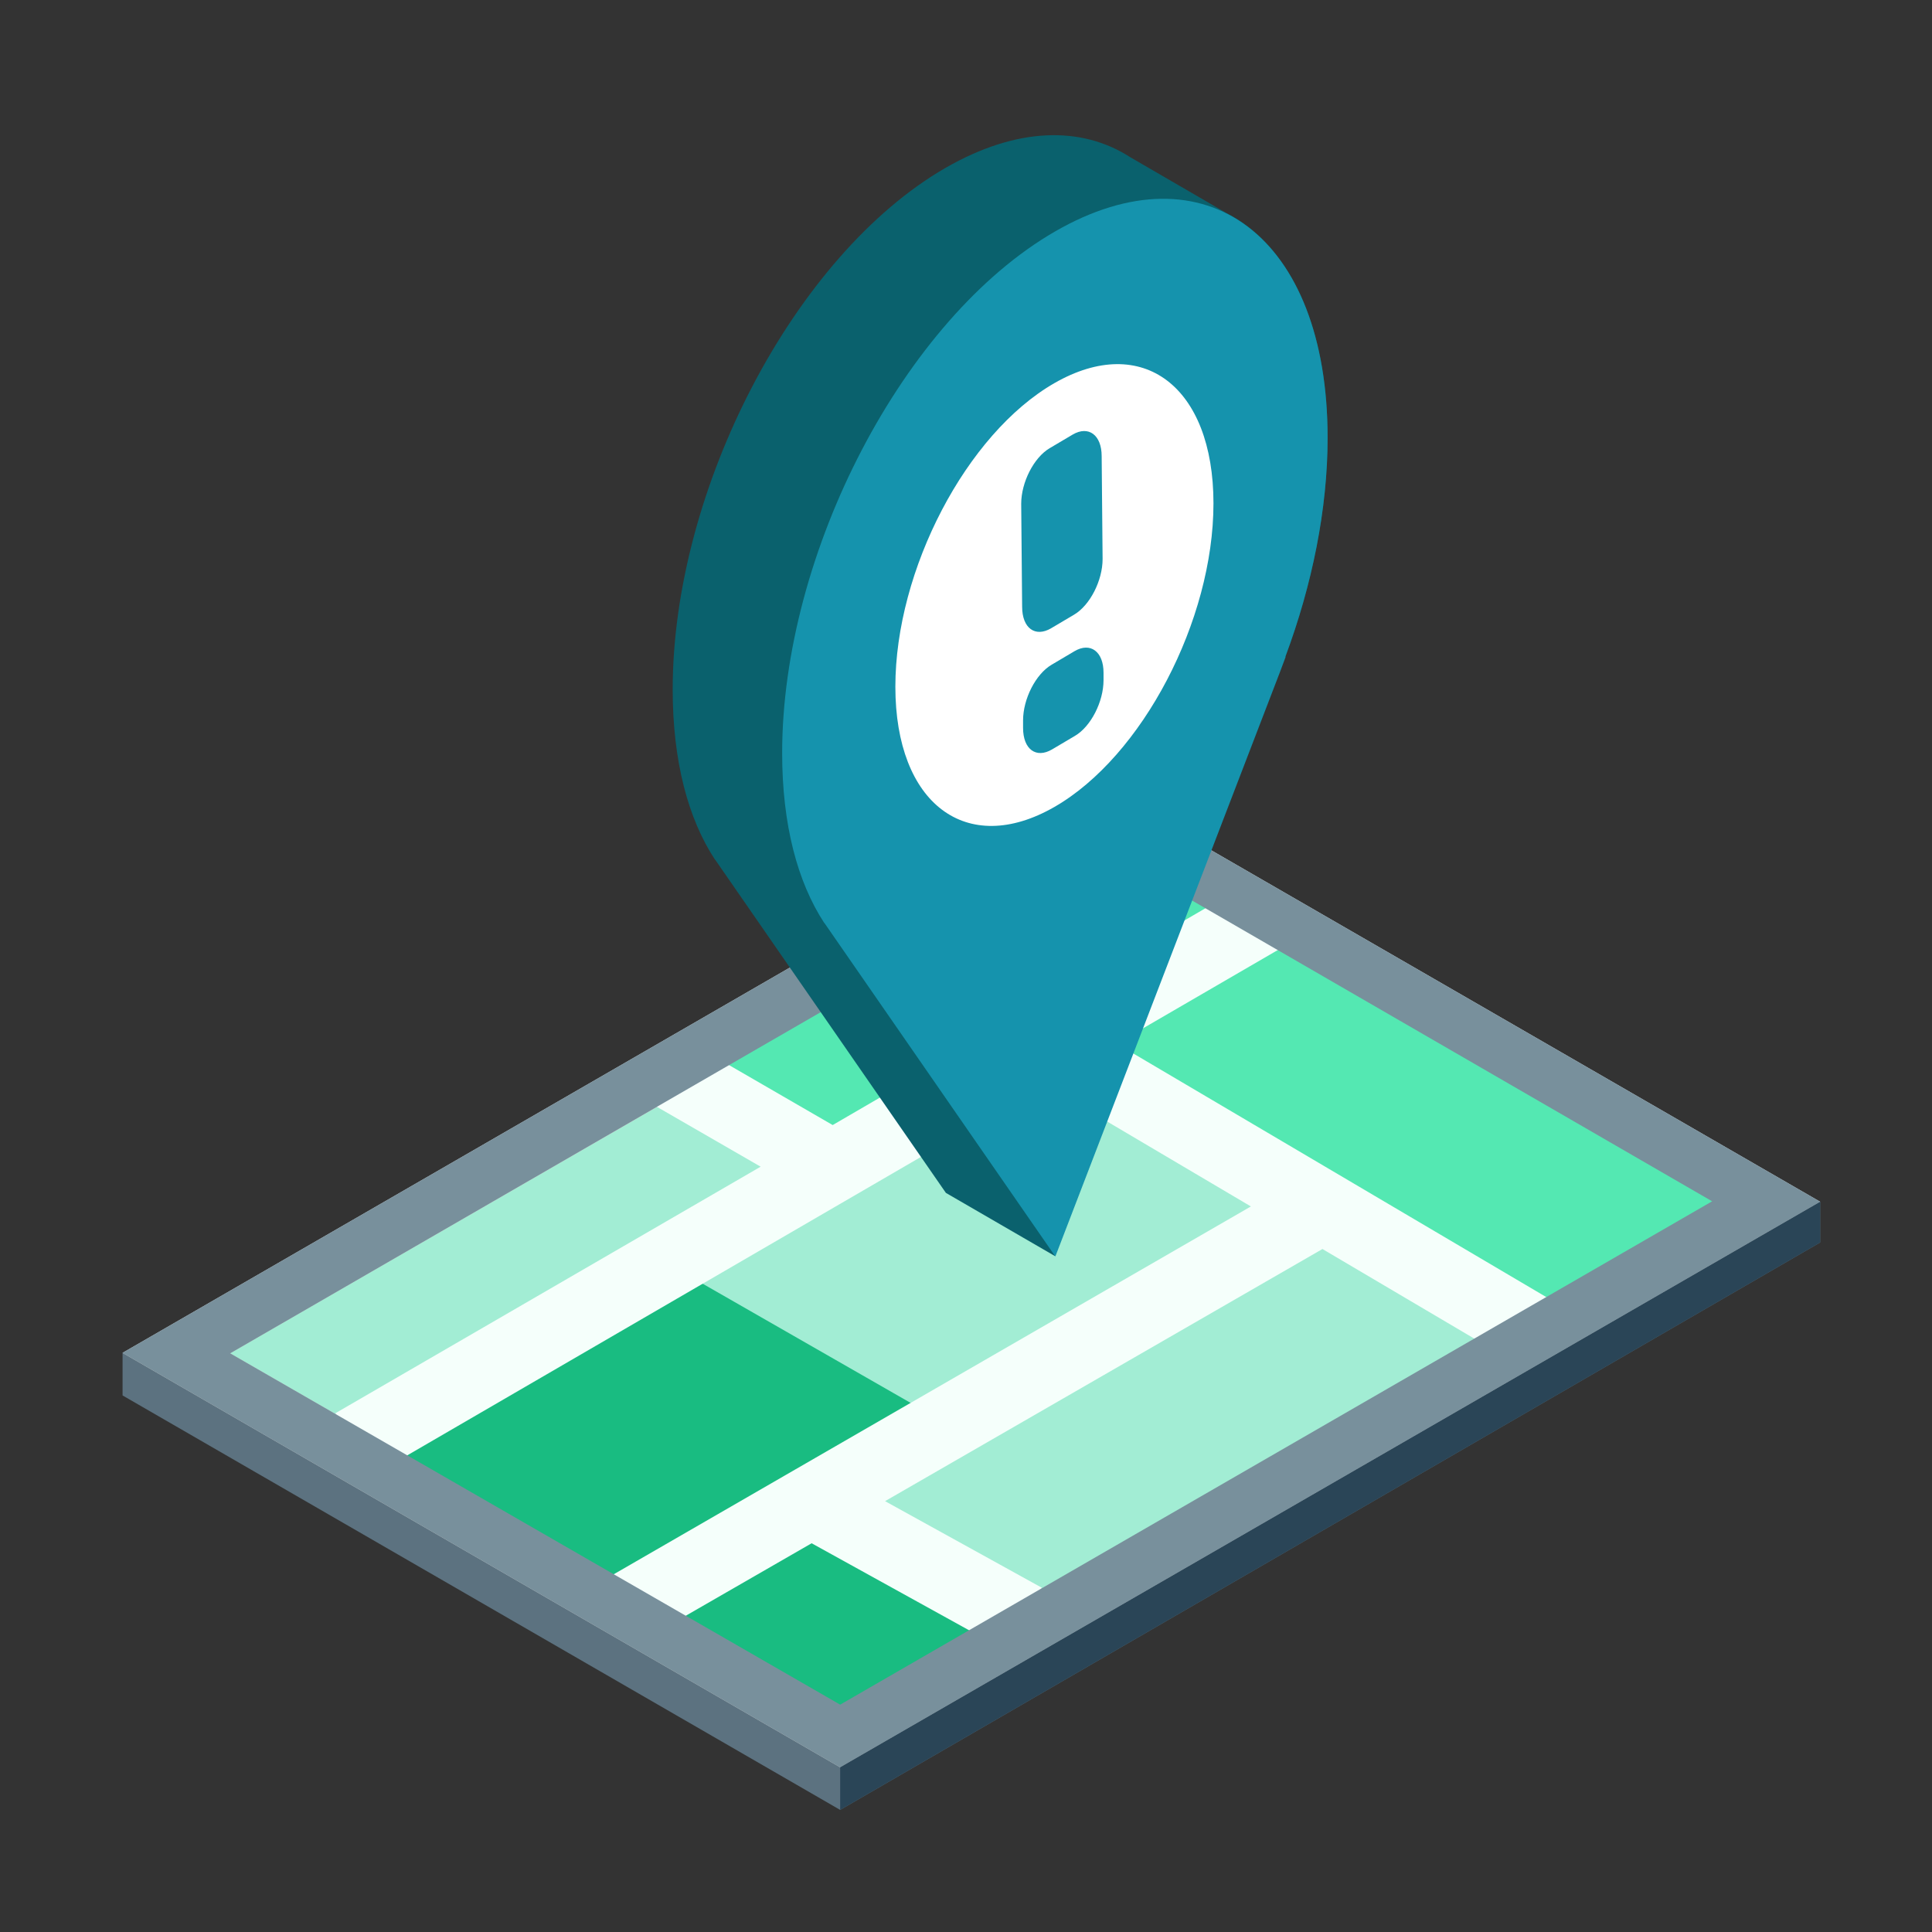
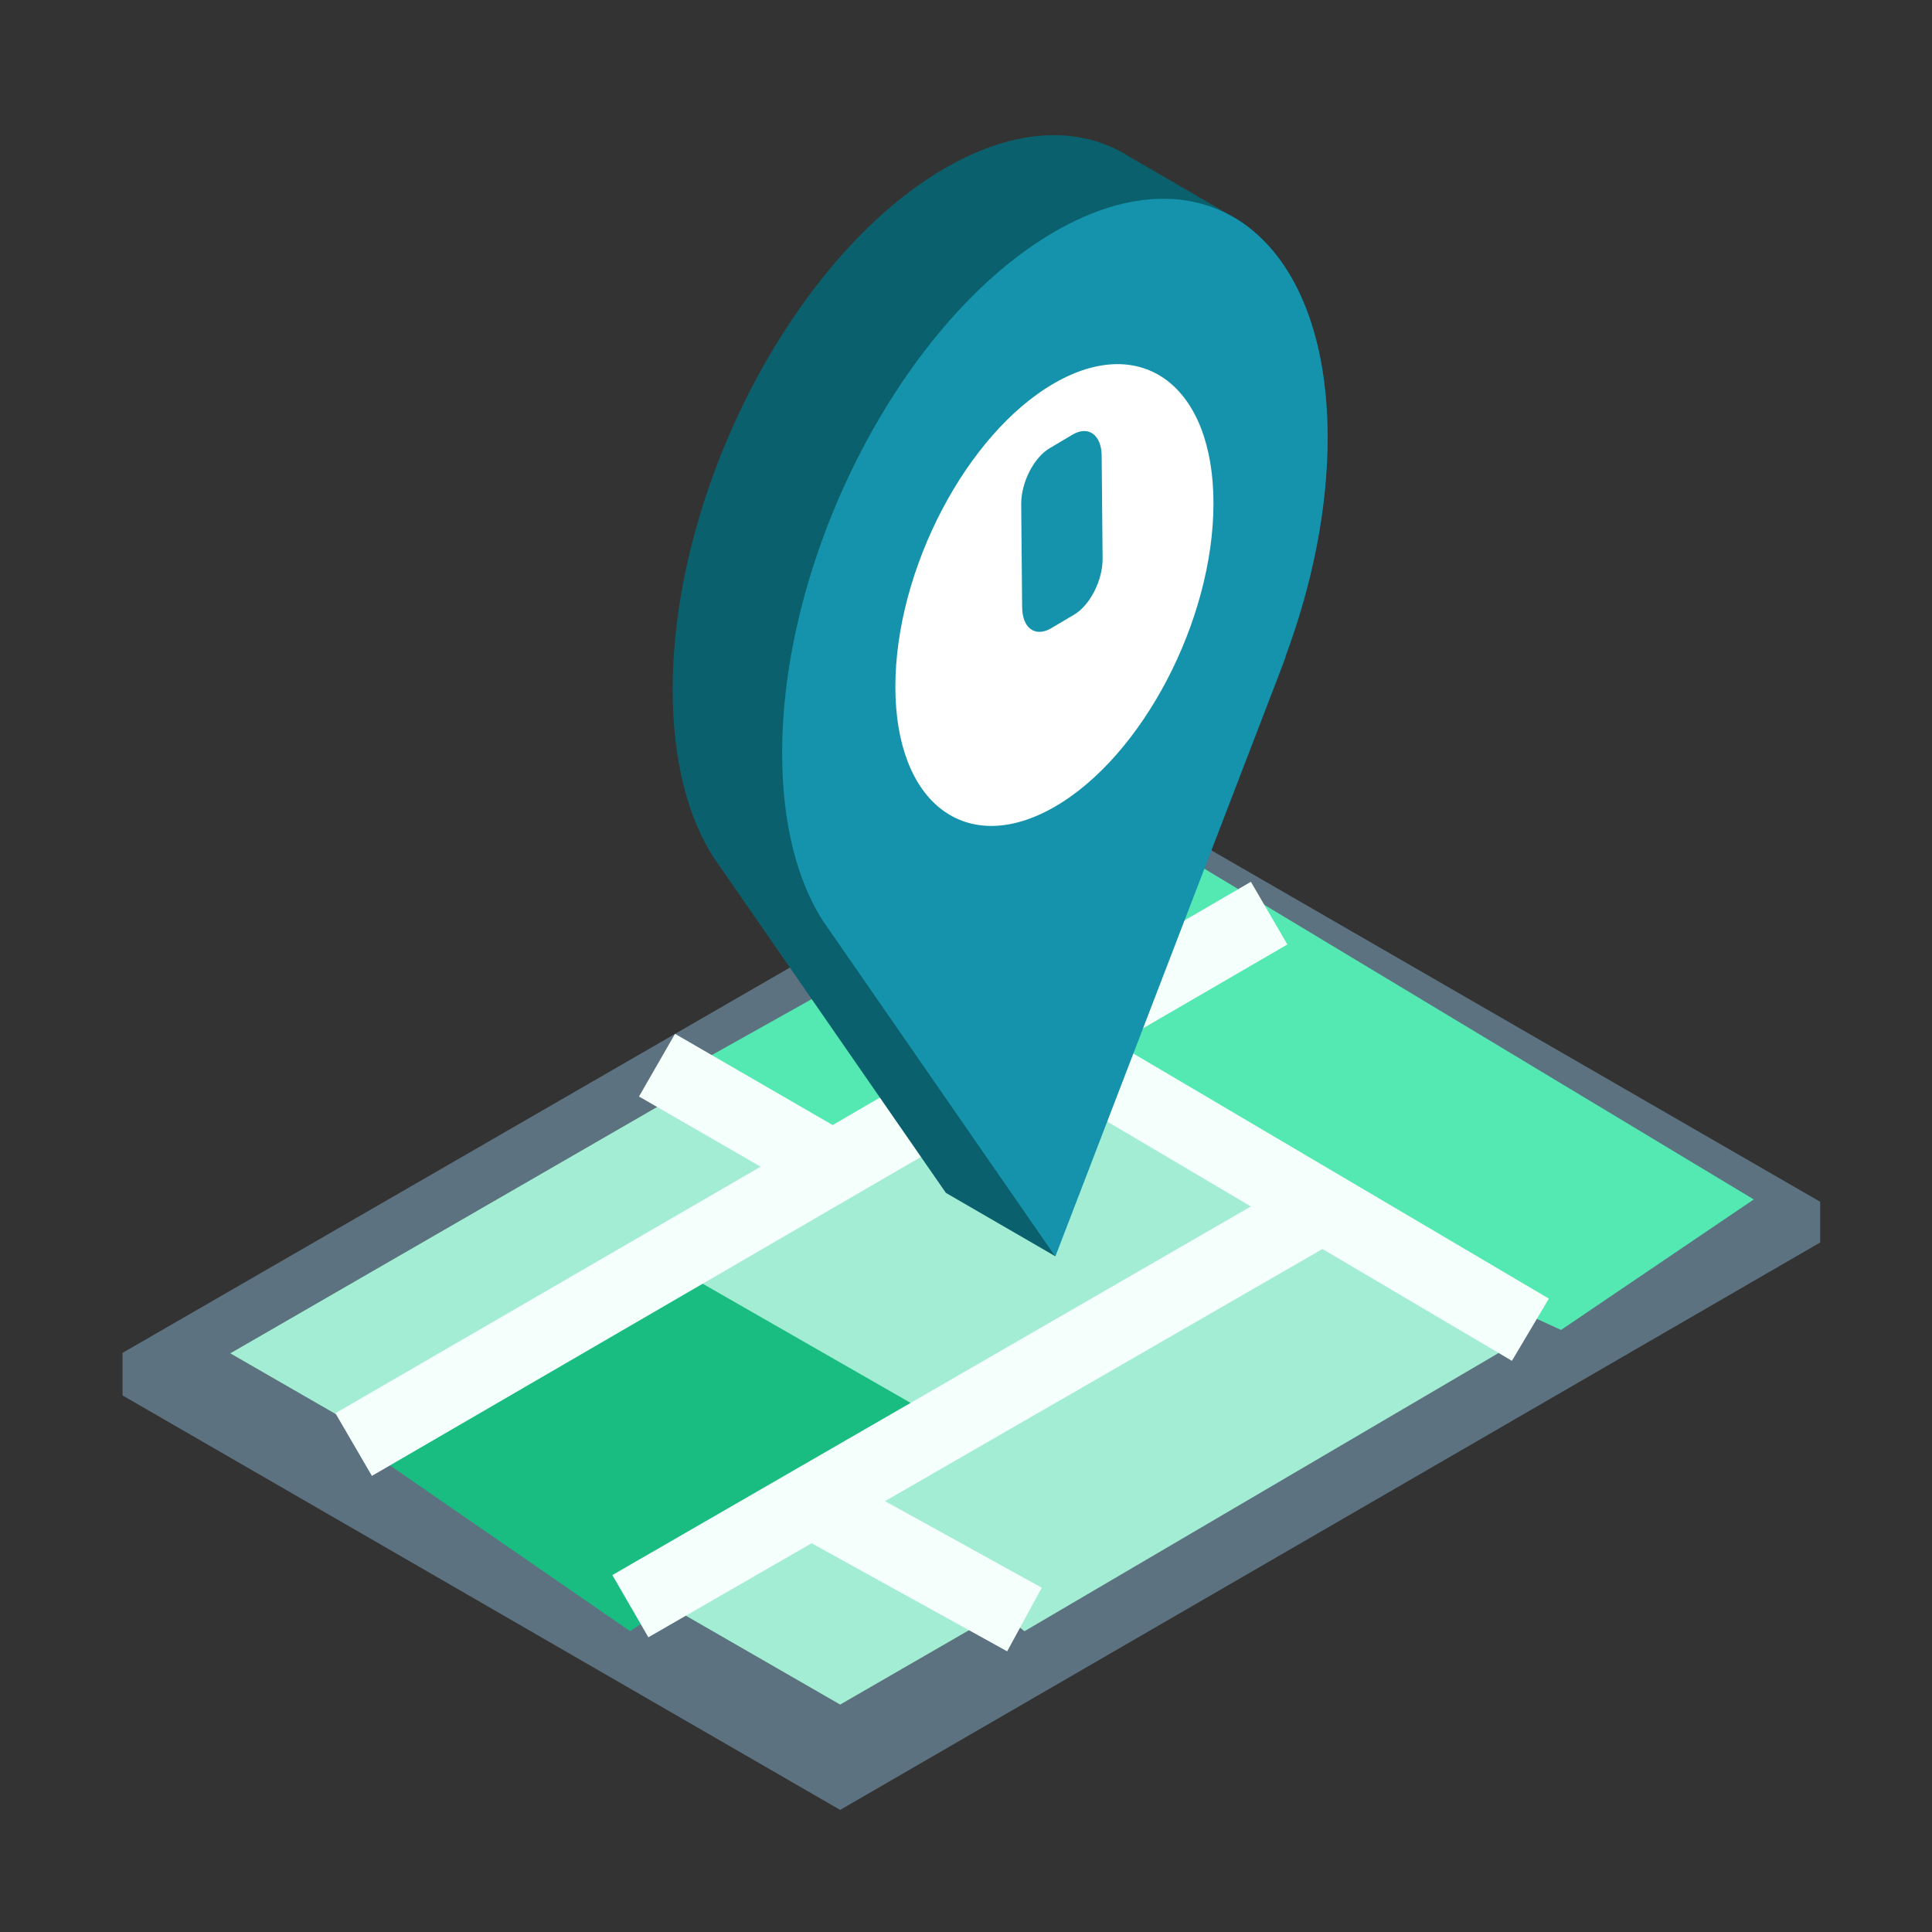
<svg xmlns="http://www.w3.org/2000/svg" version="1.1" id="Layer_3" x="0px" y="0px" viewBox="0 0 413 413" style="enable-background:new 0 0 413 413;" xml:space="preserve">
  <rect x="0" y="0" width="413" height="413" fill="#333333" stroke="none" />
  <style type="text/css">
	.st0{fill:#5C7280;}
	.st1{fill:#D1D1D1;}
	.st2{fill:#A2EDD4;}
	.st3{fill:#54E8B2;}
	.st4{fill:#19BC81;}
	.st5{fill:#F5FFFB;}
	.st6{fill:#78909C;}
	.st7{fill:#2A4557;}
	.st8{fill:#0A616D;}
	.st9{fill:#1593AD;}
	.st10{fill:#FFFFFF;}
</style>
  <g>
    <g>
      <g>
        <path class="st0" d="M235.6,168.3L26.2,289.2l0,0v9.1l153.4,88.6l209.5-121.3v-8.7L235.6,168.3z M235.8,181.6L366,256.8     L179.6,364.4L49.2,289.3L235.8,181.6z" />
-         <polygon class="st1" points="26.2,289.2 179.6,377.8 389.1,256.9 235.6,168.3    " />
        <polygon class="st2" points="49.2,289.3 179.6,364.4 366,256.8 235.8,181.6    " />
        <polygon class="st3" points="333.7,284.3 305.1,271.2 223.5,221.2 173.4,249.4 148.3,227.7 241,175.8 374.9,256.4    " />
        <polygon class="st2" points="320.4,289.2 281.8,260.7 184.4,321 219,348.7    " />
        <polygon class="st4" points="202,304.1 142.5,270 79.2,310.4 134.7,348.7    " />
-         <polygon class="st4" points="214.4,348.7 168.6,323.8 140.6,348.7 182.1,374    " />
        <polygon class="st5" points="323.2,290.9 331.1,277.6 238.7,223.1 275.2,201.9 267.4,188.5 178,240.5 144.3,221 136.6,234.4      162.6,249.4 71.7,302.1 79.5,315.5 223.4,231.9 267.4,257.9 130.9,336.7 138.6,350 173.5,329.9 215.3,353 222.7,339.4      189.2,320.9 282.7,267    " />
-         <path class="st6" d="M235.6,168.3L26.2,289.2l153.4,88.6l209.5-120.9L235.6,168.3z M49.2,289.3l186.6-107.8L366,256.8     L179.6,364.4L49.2,289.3z" />
-         <polygon class="st7" points="389.1,256.9 389.1,265.6 179.6,386.9 179.6,377.8    " />
      </g>
      <g>
        <path class="st8" d="M283.8,93.5c0-24.4-8.5-41.3-21.7-48l0,0l-20.5-11.9l0,0c-10.4-6.7-24.2-6.5-39.5,2.3     c-32.2,18.6-58.3,68.5-58.3,111.5c0,15.3,3.3,27.6,9,36.3l0,0l0.1,0.1c0.4,0.6,49.3,71.2,49.3,71.2l23.3,13.5l0,0l48-124.9     c0.4-1.1,0.8-2.1,1.2-3.2l0.1-0.1l0,0C280.5,125,283.8,108.8,283.8,93.5z" />
        <path class="st9" d="M274.8,140.3L274.8,140.3c5.7-15.3,9-31.5,9-46.7c0-43-26.1-62.7-58.3-44.1c-32.2,18.6-58.3,68.5-58.3,111.5     c0,15.3,3.3,27.6,9,36.3h0l0.1,0.1c0.4,0.6,49.3,71.2,49.3,71.2l48-124.9c0.4-1.1,0.8-2.1,1.2-3.2L274.8,140.3z" />
        <path class="st10" d="M259.4,107.6c0,25-15.2,54.1-34,64.9c-18.8,10.8-34-0.7-34-25.7s15.2-54.1,34-64.9     C244.2,71.1,259.4,82.6,259.4,107.6z" />
        <path class="st9" d="M229.3,92.9l-4.9,2.9c-3.4,2-6.1,7.3-6.1,11.9l0.2,22c0,4.6,2.8,6.6,6.2,4.6l4.9-2.9c3.4-2,6.1-7.3,6.1-11.9     l-0.2-22C235.5,93,232.7,90.9,229.3,92.9z" />
-         <path class="st9" d="M229.7,139.2l-4.9,2.9c-3.4,2-6.1,7.3-6.1,11.9l0,1.6c0,4.6,2.8,6.6,6.2,4.6l4.9-2.9c3.4-2,6.1-7.3,6.1-11.9     l0-1.6C235.9,139.3,233.1,137.2,229.7,139.2z" />
      </g>
    </g>
  </g>
</svg>